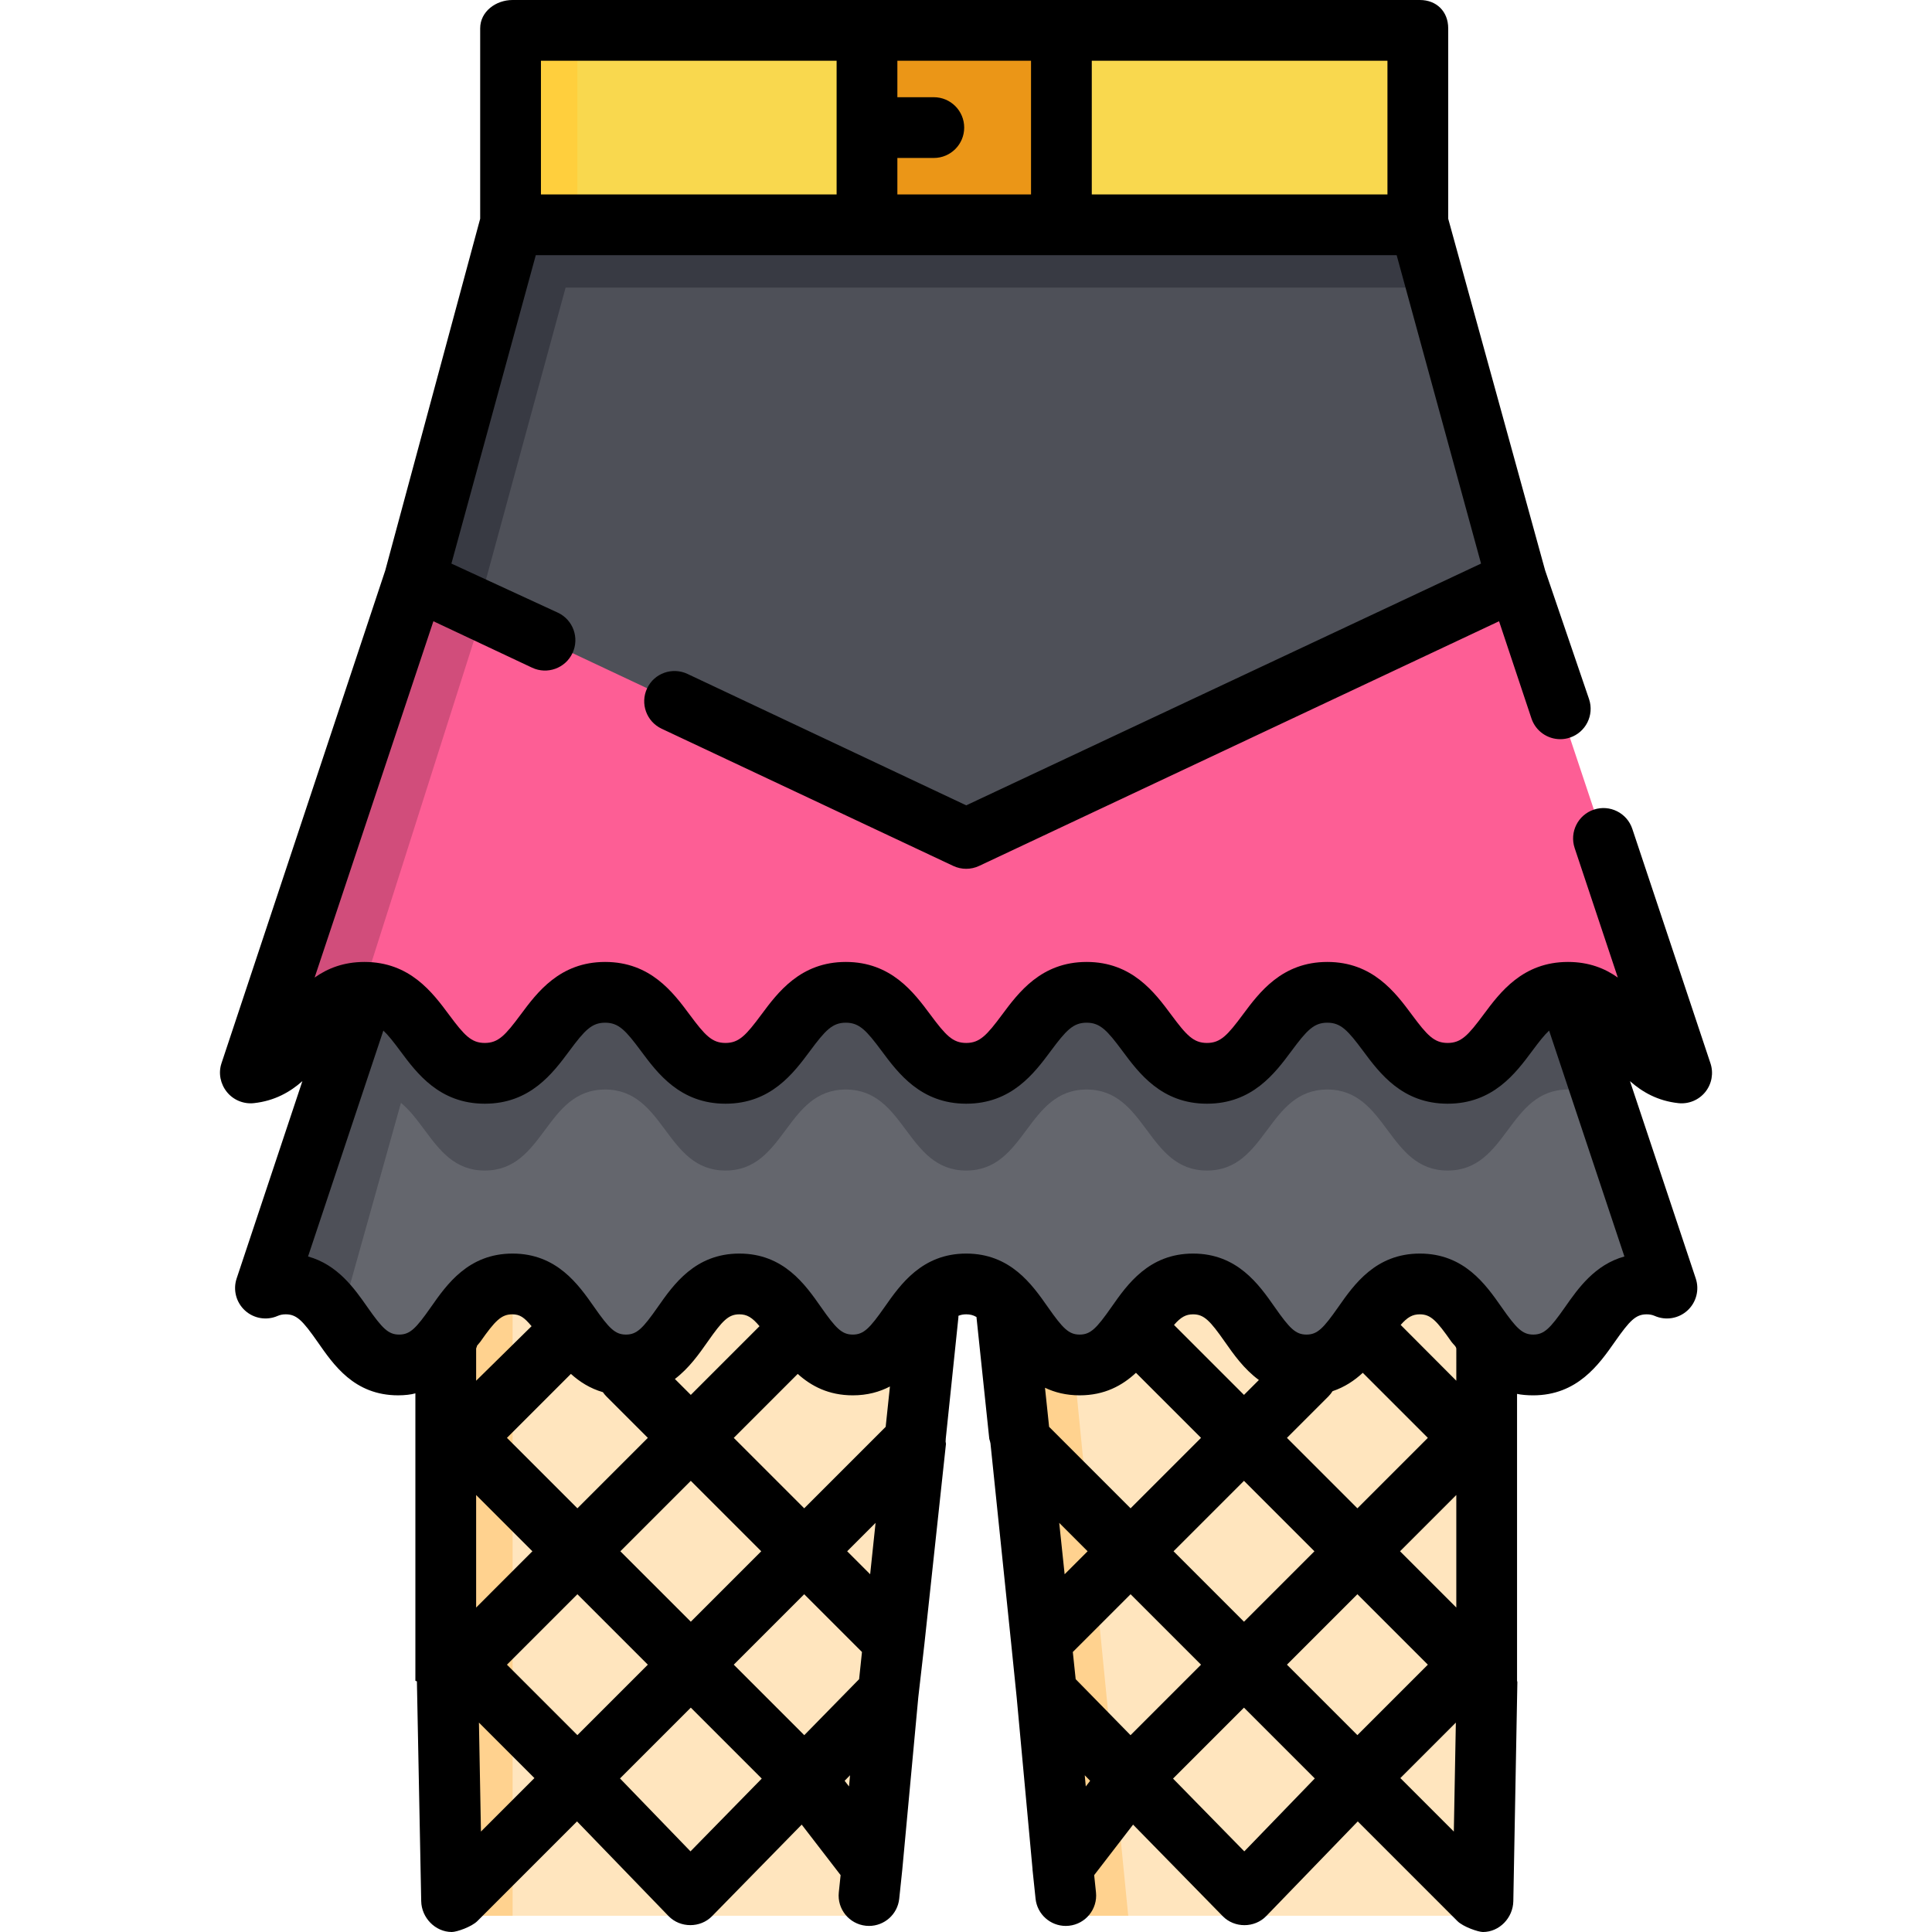
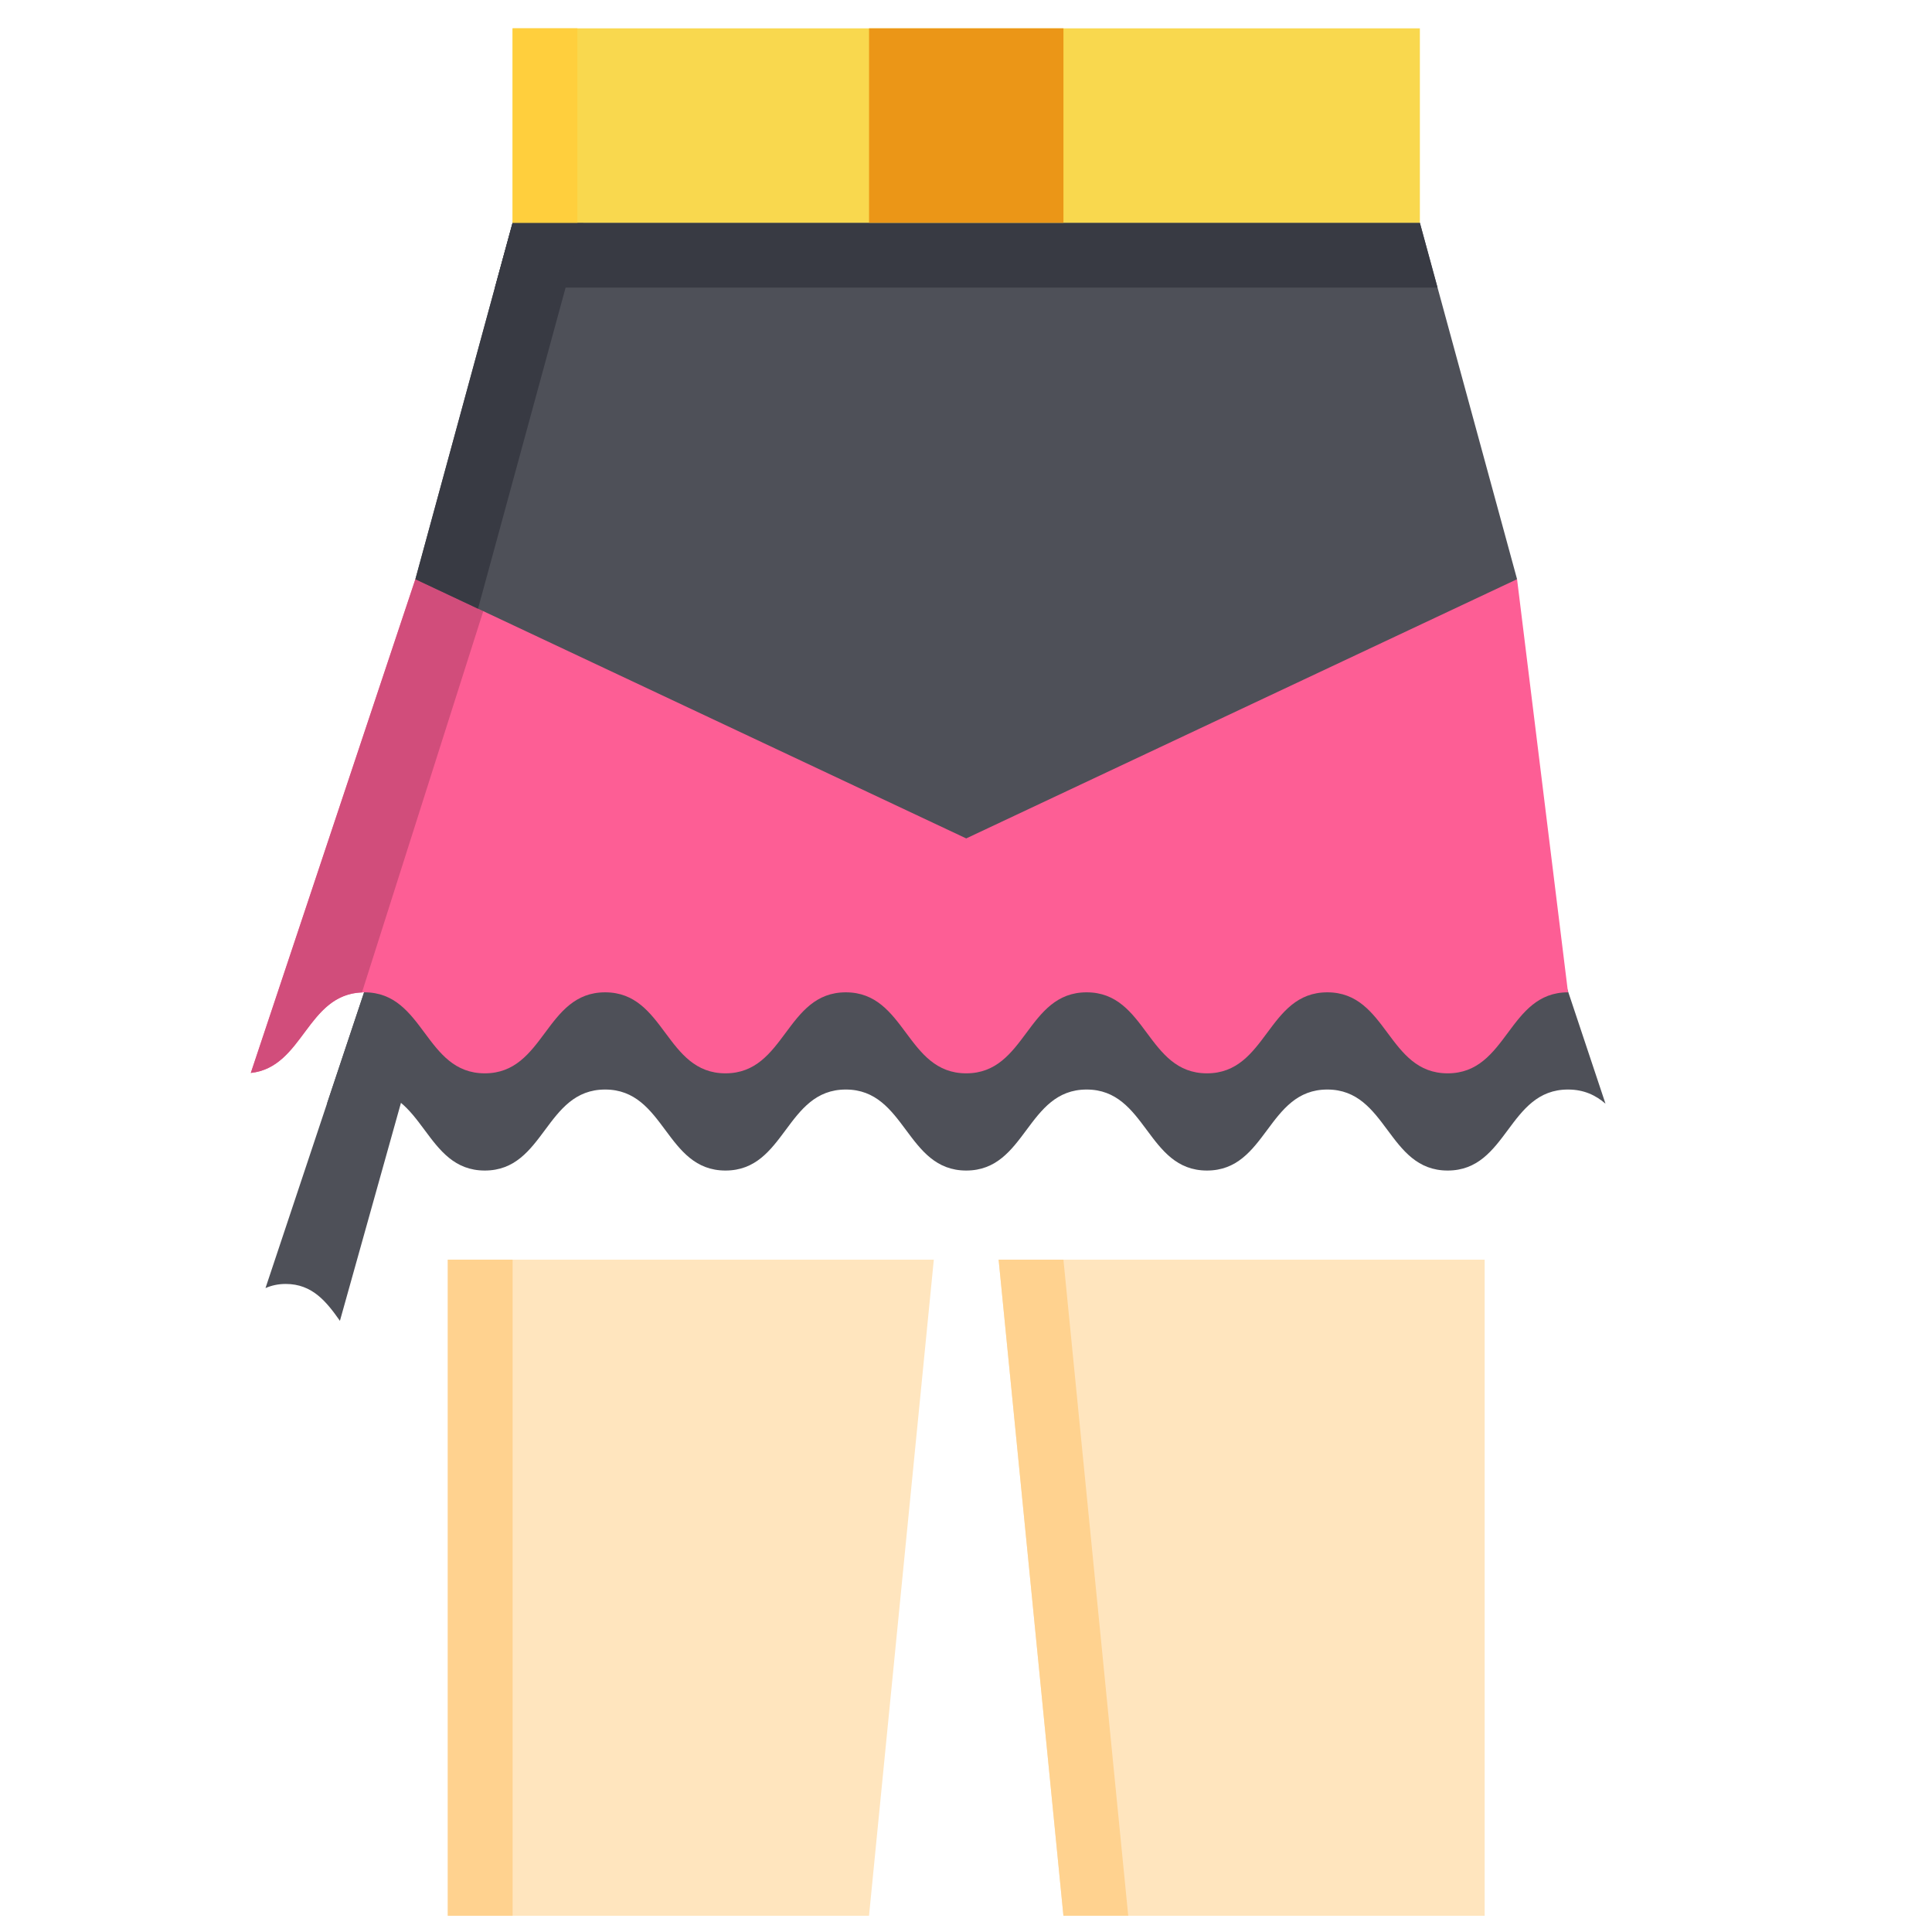
<svg xmlns="http://www.w3.org/2000/svg" version="1.1" id="Layer_1" viewBox="0 0 512 512" xml:space="preserve">
  <polygon style="fill:#FFE5BE;" points="230.298,507.706 118.667,507.706 118.667,333.82 247.472,333.82 " />
  <rect x="118.672" y="333.82" style="fill:#FFD28F;" width="17.174" height="173.887" />
  <polygon style="fill:#FFE5BE;" points="281.82,507.706 393.451,507.706 393.451,333.82 264.646,333.82 " />
  <polygon style="fill:#FFD28F;" points="264.646,333.82 281.82,507.706 298.994,507.706 281.82,333.82 " />
-   <path style="fill:#64666D;" d="M402.038,222.189H256.059H110.08L70.358,341.356c1.565-0.688,3.325-1.096,5.371-1.096  c15.026,0,15.026,21.467,30.053,21.467c15.026,0,15.026-21.467,30.052-21.467c15.026,0,15.026,21.467,30.052,21.467  s15.026-21.467,30.053-21.467s15.027,21.467,30.055,21.467c15.024,0,15.041-21.467,30.065-21.467  c15.024,0,15.041,21.467,30.065,21.467c15.027,0,15.027-21.467,30.055-21.467c15.026,0,15.026,21.467,30.053,21.467  c15.026,0,15.026-21.467,30.052-21.467c15.026,0,15.026,21.467,30.052,21.467c15.026,0,15.026-21.467,30.053-21.467  c2.046,0,3.806,0.409,5.371,1.096L402.038,222.189z" />
  <g>
    <path style="fill:#4E5058;" d="M110.08,222.189L70.358,341.356c1.565-0.688,3.325-1.096,5.371-1.096   c7.066,0,10.809,4.746,14.354,9.775l35.797-127.846H110.08z" />
    <path style="fill:#4E5058;" d="M128.473,310.205c15.946,0,15.946-21.467,31.893-21.467s15.947,21.467,31.894,21.467   c15.944,0,15.944-21.467,31.888-21.467c15.946,0,15.964,21.467,31.91,21.467s15.964-21.467,31.91-21.467   c15.944,0,15.944,21.467,31.888,21.467c15.947,0,15.947-21.467,31.894-21.467c15.946,0,15.946,21.467,31.893,21.467   c15.946,0,15.946-21.467,31.892-21.467c4.238,0,7.348,1.52,9.933,3.745l-23.432-70.294H256.059H110.08l-23.432,70.294   c2.585-2.226,5.694-3.745,9.933-3.745C112.527,288.738,112.527,310.205,128.473,310.205z" />
  </g>
-   <path style="fill:#FD5E95;" d="M402.038,153.493H256.059H110.08L66.465,284.34c14.188-1.536,14.789-21.363,30.117-21.363  c15.946,0,15.946,21.467,31.892,21.467s15.946-21.467,31.893-21.467s15.947,21.467,31.894,21.467  c15.944,0,15.944-21.467,31.888-21.467c15.946,0,15.964,21.467,31.91,21.467s15.964-21.467,31.91-21.467  c15.944,0,15.944,21.467,31.888,21.467c15.947,0,15.947-21.467,31.894-21.467c15.946,0,15.946,21.467,31.893,21.467  c15.946,0,15.946-21.467,31.892-21.467c15.329,0,15.93,19.827,30.117,21.363L402.038,153.493z" />
+   <path style="fill:#FD5E95;" d="M402.038,153.493H256.059H110.08L66.465,284.34c14.188-1.536,14.789-21.363,30.117-21.363  c15.946,0,15.946,21.467,31.892,21.467s15.946-21.467,31.893-21.467s15.947,21.467,31.894,21.467  c15.944,0,15.944-21.467,31.888-21.467c15.946,0,15.964,21.467,31.91,21.467s15.964-21.467,31.91-21.467  c15.944,0,15.944,21.467,31.888,21.467c15.947,0,15.947-21.467,31.894-21.467c15.946,0,15.946,21.467,31.893,21.467  c15.946,0,15.946-21.467,31.892-21.467L402.038,153.493z" />
  <path style="fill:#D14D7B;" d="M110.08,153.493L66.465,284.34c13.977-1.513,14.778-20.768,29.458-21.337l34.845-109.511H110.08z" />
  <polygon style="fill:#4E5058;" points="402.038,153.493 256.059,222.189 110.08,153.493 135.841,59.036 376.277,59.036 " />
  <g>
    <polygon style="fill:#383A43;" points="376.277,59.036 135.841,59.036 131.158,76.21 380.961,76.21  " />
    <polygon style="fill:#383A43;" points="135.841,59.036 110.08,153.493 126.684,161.307 154.577,59.036  " />
  </g>
  <rect x="135.846" y="7.514" style="fill:#F9D84E;" width="240.436" height="51.522" />
  <rect x="135.846" y="7.514" style="fill:#FFCF3D;" width="17.174" height="51.522" />
  <rect x="230.303" y="7.514" style="fill:#EB9617;" width="51.522" height="51.522" />
-   <path d="M453.292,281.793l-20.716-62.146c-1.407-4.217-5.966-6.496-10.183-5.091c-4.218,1.406-6.497,5.966-5.092,10.183  l11.441,34.323c-3.413-2.424-7.671-4.136-13.206-4.136c-12.022,0-18.025,8.083-22.408,13.983c-4.035,5.432-5.897,7.485-9.483,7.485  s-5.45-2.052-9.484-7.485c-4.384-5.901-10.387-13.983-22.408-13.983c-12.022,0-18.026,8.081-22.41,13.983  c-4.035,5.432-5.898,7.485-9.484,7.485c-3.585,0-5.447-2.052-9.481-7.484c-4.383-5.901-10.386-13.984-22.407-13.984  c-12.019,0-18.027,8.08-22.415,13.98c-4.041,5.435-5.907,7.488-9.495,7.488c-3.588,0-5.454-2.053-9.495-7.488  c-4.387-5.899-10.397-13.98-22.415-13.98c-12.021,0-18.024,8.083-22.407,13.984c-4.034,5.431-5.896,7.484-9.481,7.484  c-3.587,0-5.45-2.052-9.484-7.485c-4.384-5.901-10.388-13.983-22.41-13.983c-12.022,0-18.024,8.081-22.408,13.983  c-4.035,5.432-5.898,7.485-9.484,7.485c-3.586,0-5.45-2.052-9.483-7.485c-4.383-5.9-10.387-13.983-22.408-13.983  c-5.533,0-9.792,1.713-13.206,4.136l31.476-94.427l26.147,12.305c4.022,1.891,8.819,0.165,10.711-3.857  c1.893-4.023,0.166-8.819-3.857-10.711l-28.229-13.016l22.363-81.734h88.308h51.522h88.308l22.364,81.733l-136.434,64.069  L182.2,178.601c-4.023-1.893-8.819-0.201-10.711,3.823s-0.166,8.802,3.857,10.695l77.285,36.362  c1.085,0.511,2.256,0.762,3.427,0.762s2.342-0.258,3.427-0.769l137.78-64.838l8.583,25.75c1.125,3.374,4.266,5.506,7.636,5.506  c0.844,0,1.702-0.134,2.547-0.415c4.218-1.406,6.497-5.966,5.092-10.183l-11.646-34.135L383.79,57.958V7.514  c0-4.447-3.068-7.514-7.514-7.514h-94.457h-51.522H135.84c-4.446,0-8.587,3.067-8.587,7.514v50.443l-25.15,93.201L58.693,281.793  c-0.867,2.601-0.283,5.465,1.436,7.598c1.721,2.134,4.443,3.252,7.168,2.951c5.475-0.593,9.592-2.952,12.84-5.832L62.712,338.81  c-1.007,3.019-0.134,6.35,2.218,8.495c2.353,2.146,5.75,2.703,8.664,1.421c0.646-0.284,1.326-0.416,2.134-0.416  c2.885,0,4.473,1.644,8.431,7.3c4.185,5.979,9.65,14.167,21.354,14.167c1.744,0,3.494-0.201,4.567-0.529v7.507v8.587v51.522v8.587  c0,0.02,0.273,0.04,0.273,0.059c0,0.03,0.131,0.06,0.131,0.089l1.141,58.231c0.082,4.395,3.736,8.169,8.113,8.169  c1.313,0,5.237-1.363,6.769-2.894l26.411-26.411l24.243,25.075c3.092,3.202,8.434,3.221,11.539,0.036l23.76-24.263l10.312,13.388  l-0.481,4.566c-0.465,4.421,2.742,8.384,7.164,8.849c0.287,0.03,0.571,0.045,0.852,0.045c4.068,0,7.561-3.073,7.997-7.209  l0.818-7.769c0.002-0.021,0.001-0.043,0.003-0.065c0.001-0.012,0.004-0.023,0.005-0.033l4.227-45.508l1.621-14.144l5.713-53.014  c0-0.009,0-0.017,0-0.025c0-0.21-0.102-0.422-0.098-0.632c0.046-0.234,0.018-0.471,0.043-0.714l3.348-32.115  c0.016-0.155,0.001-0.307,0.009-0.46c0.648-0.273,1.312-0.392,2.074-0.392c1.014,0,1.863,0.209,2.716,0.718  c0.004,0.045,0.001,0.089,0.005,0.134l3.379,32.115c0.026,0.24,0.157,0.475,0.203,0.708c0.004,0.214,0.129,0.426,0.129,0.638  c0,0.009,0,0.017,0,0.025l5.487,53.013l1.442,14.145l4.202,45.508c0.001,0.012-0.008,0.023-0.006,0.033  c0.002,0.023-0.004,0.044-0.002,0.065l0.815,7.769c0.436,4.136,3.927,7.209,7.995,7.209c0.282,0,0.566-0.015,0.852-0.045  c4.421-0.466,7.628-4.428,7.163-8.849l-0.481-4.565l10.312-13.388l23.759,24.263c3.097,3.175,8.423,3.186,11.539-0.036  l24.243-25.075l26.411,26.411c1.541,1.541,5.548,2.894,6.769,2.894c4.376,0,7.964-3.776,8.046-8.169l1.073-58.096  c0.001-0.03-0.045-0.127-0.045-0.157c0-0.02-0.038-0.106-0.038-0.127v-8.587v-51.522v-8.587v-7.362  c1.073,0.247,2.755,0.385,4.256,0.385c11.705,0,17.457-8.189,21.644-14.167c3.959-5.656,5.556-7.3,8.441-7.3  c0.808,0,1.492,0.132,2.138,0.416c2.914,1.279,6.313,0.723,8.665-1.421c2.352-2.145,3.221-5.475,2.214-8.495l-17.433-52.299  c3.248,2.881,7.348,5.239,12.823,5.832c2.72,0.294,5.413-0.817,7.135-2.951C453.642,287.258,454.158,284.394,453.292,281.793z   M367.69,51.522h-78.356V16.101h78.356V51.522z M273.233,16.101v35.421h-35.421v-9.66h9.66c4.446,0,8.05-3.603,8.05-8.05  s-3.604-8.05-8.05-8.05h-9.66v-9.66H273.233z M143.355,16.101h78.356v35.421h-78.356V16.101z M182.987,490.63l-5.164-5.341  l-13.517-13.982l18.765-18.765l18.802,18.802L182.987,490.63z M228.433,437.796l-0.758,7.2l-14.537,14.844l-18.683-18.683  l18.669-18.669l14.014,14.014L228.433,437.796z M183.07,429.772L164.4,411.103l18.669-18.669l18.669,18.669L183.07,429.772z   M126.181,426.015V396.19l14.912,14.912L126.181,426.015z M134.346,441.157l18.669-18.669l18.669,18.669l-18.669,18.669  L134.346,441.157z M126.923,456.505l14.706,14.706l-14.172,14.172L126.923,456.505z M224.995,473.429l-1.158-1.503l1.433-1.463  L224.995,473.429z M230.601,417.195l-6.091-6.092l7.525-7.525L230.601,417.195z M234.713,378.129l-21.589,21.589l-18.669-18.669  l16.95-16.949c3.556,3.21,8.172,5.678,14.59,5.678c3.891,0,7.111-0.917,9.845-2.345L234.713,378.129z M183.07,369.663l-4.219-4.219  c3.762-2.865,6.434-6.656,8.658-9.833c3.959-5.656,5.545-7.3,8.43-7.3c1.996,0,3.371,0.789,5.339,3.144L183.07,369.663z   M159.772,368.939c0.274,0.397,0.582,0.779,0.935,1.132l10.978,10.976l-18.669,18.669l-18.67-18.669l16.95-16.95  C153.605,366.184,156.362,367.955,159.772,368.939z M126.181,365.907v-8.476c0-0.266,0.253-0.528,0.229-0.787  c0.247-0.35,0.624-0.696,0.86-1.033c3.959-5.656,5.613-7.3,8.498-7.3c1.995,0,3.135,0.789,5.102,3.143L126.181,365.907z   M329.753,490.63l-18.886-19.285l18.802-18.802l18.765,18.765l-13.517,13.982L329.753,490.63z M329.669,429.772L311,411.103  l18.669-18.669l18.669,18.669L329.669,429.772z M359.724,422.488l18.669,18.669l-18.669,18.669l-18.669-18.669L359.724,422.488z   M371.025,411.103l14.912-14.912v29.825L371.025,411.103z M285.065,444.997l-0.758-7.201l15.308-15.307l18.668,18.669  l-18.683,18.683L285.065,444.997z M280.705,403.577l7.525,7.525l-6.091,6.091L280.705,403.577z M287.469,470.463l1.433,1.464  l-1.158,1.503L287.469,470.463z M385.815,456.505l-0.536,28.878l-14.171-14.172L385.815,456.505z M385.938,365.907l-14.745-14.787  c1.815-2.091,3.175-2.81,5.071-2.81c2.885,0,4.441,1.644,8.399,7.3c0.416,0.596,1.275,1.216,1.275,1.845V365.907z M361.151,363.808  l17.242,17.241l-18.669,18.669l-18.669-18.669l10.977-10.977c0.43-0.43,0.796-0.901,1.11-1.395  C356.339,367.605,358.958,365.851,361.151,363.808z M329.669,369.663l-18.543-18.541c1.816-2.092,3.156-2.811,5.052-2.811  c2.885,0,4.473,1.644,8.43,7.3c2.294,3.276,5.06,7.209,9.01,10.102L329.669,369.663z M301.043,363.808l17.242,17.241l-18.669,18.669  l-21.59-21.589l-1.091-10.359c2.59,1.235,5.607,2.008,9.189,2.008C292.74,369.778,297.445,367.162,301.043,363.808z   M414.768,346.377c-3.959,5.656-5.546,7.3-8.431,7.3c-2.885,0-4.473-1.644-8.43-7.3c-4.185-5.979-9.917-14.167-21.622-14.167  c-11.705,0-17.437,8.189-21.622,14.167c-3.959,5.656-5.545,7.3-8.43,7.3s-4.473-1.644-8.431-7.3  c-4.185-5.979-9.917-14.167-21.621-14.167c-11.705,0-17.438,8.189-21.623,14.167c-3.959,5.656-5.546,7.3-8.432,7.3  c-2.886,0-4.475-1.644-8.439-7.303c-4.188-5.978-9.924-14.164-21.625-14.164c-11.701,0-17.437,8.187-21.625,14.164  c-3.964,5.658-5.553,7.303-8.439,7.303c-2.886,0-4.473-1.644-8.432-7.3c-4.185-5.979-9.917-14.167-21.623-14.167  c-11.704,0-17.436,8.189-21.621,14.167c-3.959,5.656-5.546,7.3-8.431,7.3s-4.473-1.644-8.43-7.3  c-4.185-5.979-9.917-14.167-21.622-14.167s-17.437,8.189-21.622,14.167c-3.959,5.656-5.545,7.3-8.43,7.3s-4.473-1.644-8.431-7.3  c-3.412-4.874-7.851-11.217-15.716-13.395l19.955-59.863c1.289,1.196,2.663,2.95,4.476,5.391c4.384,5.9,10.387,13.983,22.409,13.983  s18.025-8.083,22.409-13.984c4.034-5.431,5.897-7.484,9.483-7.484c3.587,0,5.451,2.052,9.485,7.485  c4.384,5.901,10.388,13.983,22.409,13.983s18.024-8.083,22.407-13.984c4.034-5.431,5.896-7.484,9.481-7.484  c3.588,0,5.455,2.053,9.496,7.488c4.387,5.9,10.397,13.98,22.414,13.98c12.018,0,18.027-8.079,22.414-13.98  c4.041-5.435,5.907-7.488,9.496-7.488c3.585,0,5.447,2.052,9.481,7.484c4.383,5.901,10.386,13.984,22.407,13.984  c12.022,0,18.025-8.081,22.409-13.983c4.035-5.432,5.898-7.485,9.485-7.485c3.586,0,5.45,2.052,9.483,7.484  c4.384,5.901,10.387,13.984,22.409,13.984s18.025-8.083,22.409-13.983c1.813-2.441,3.187-4.195,4.476-5.391l19.955,59.863  C422.619,335.16,418.18,341.503,414.768,346.377z" />
</svg>